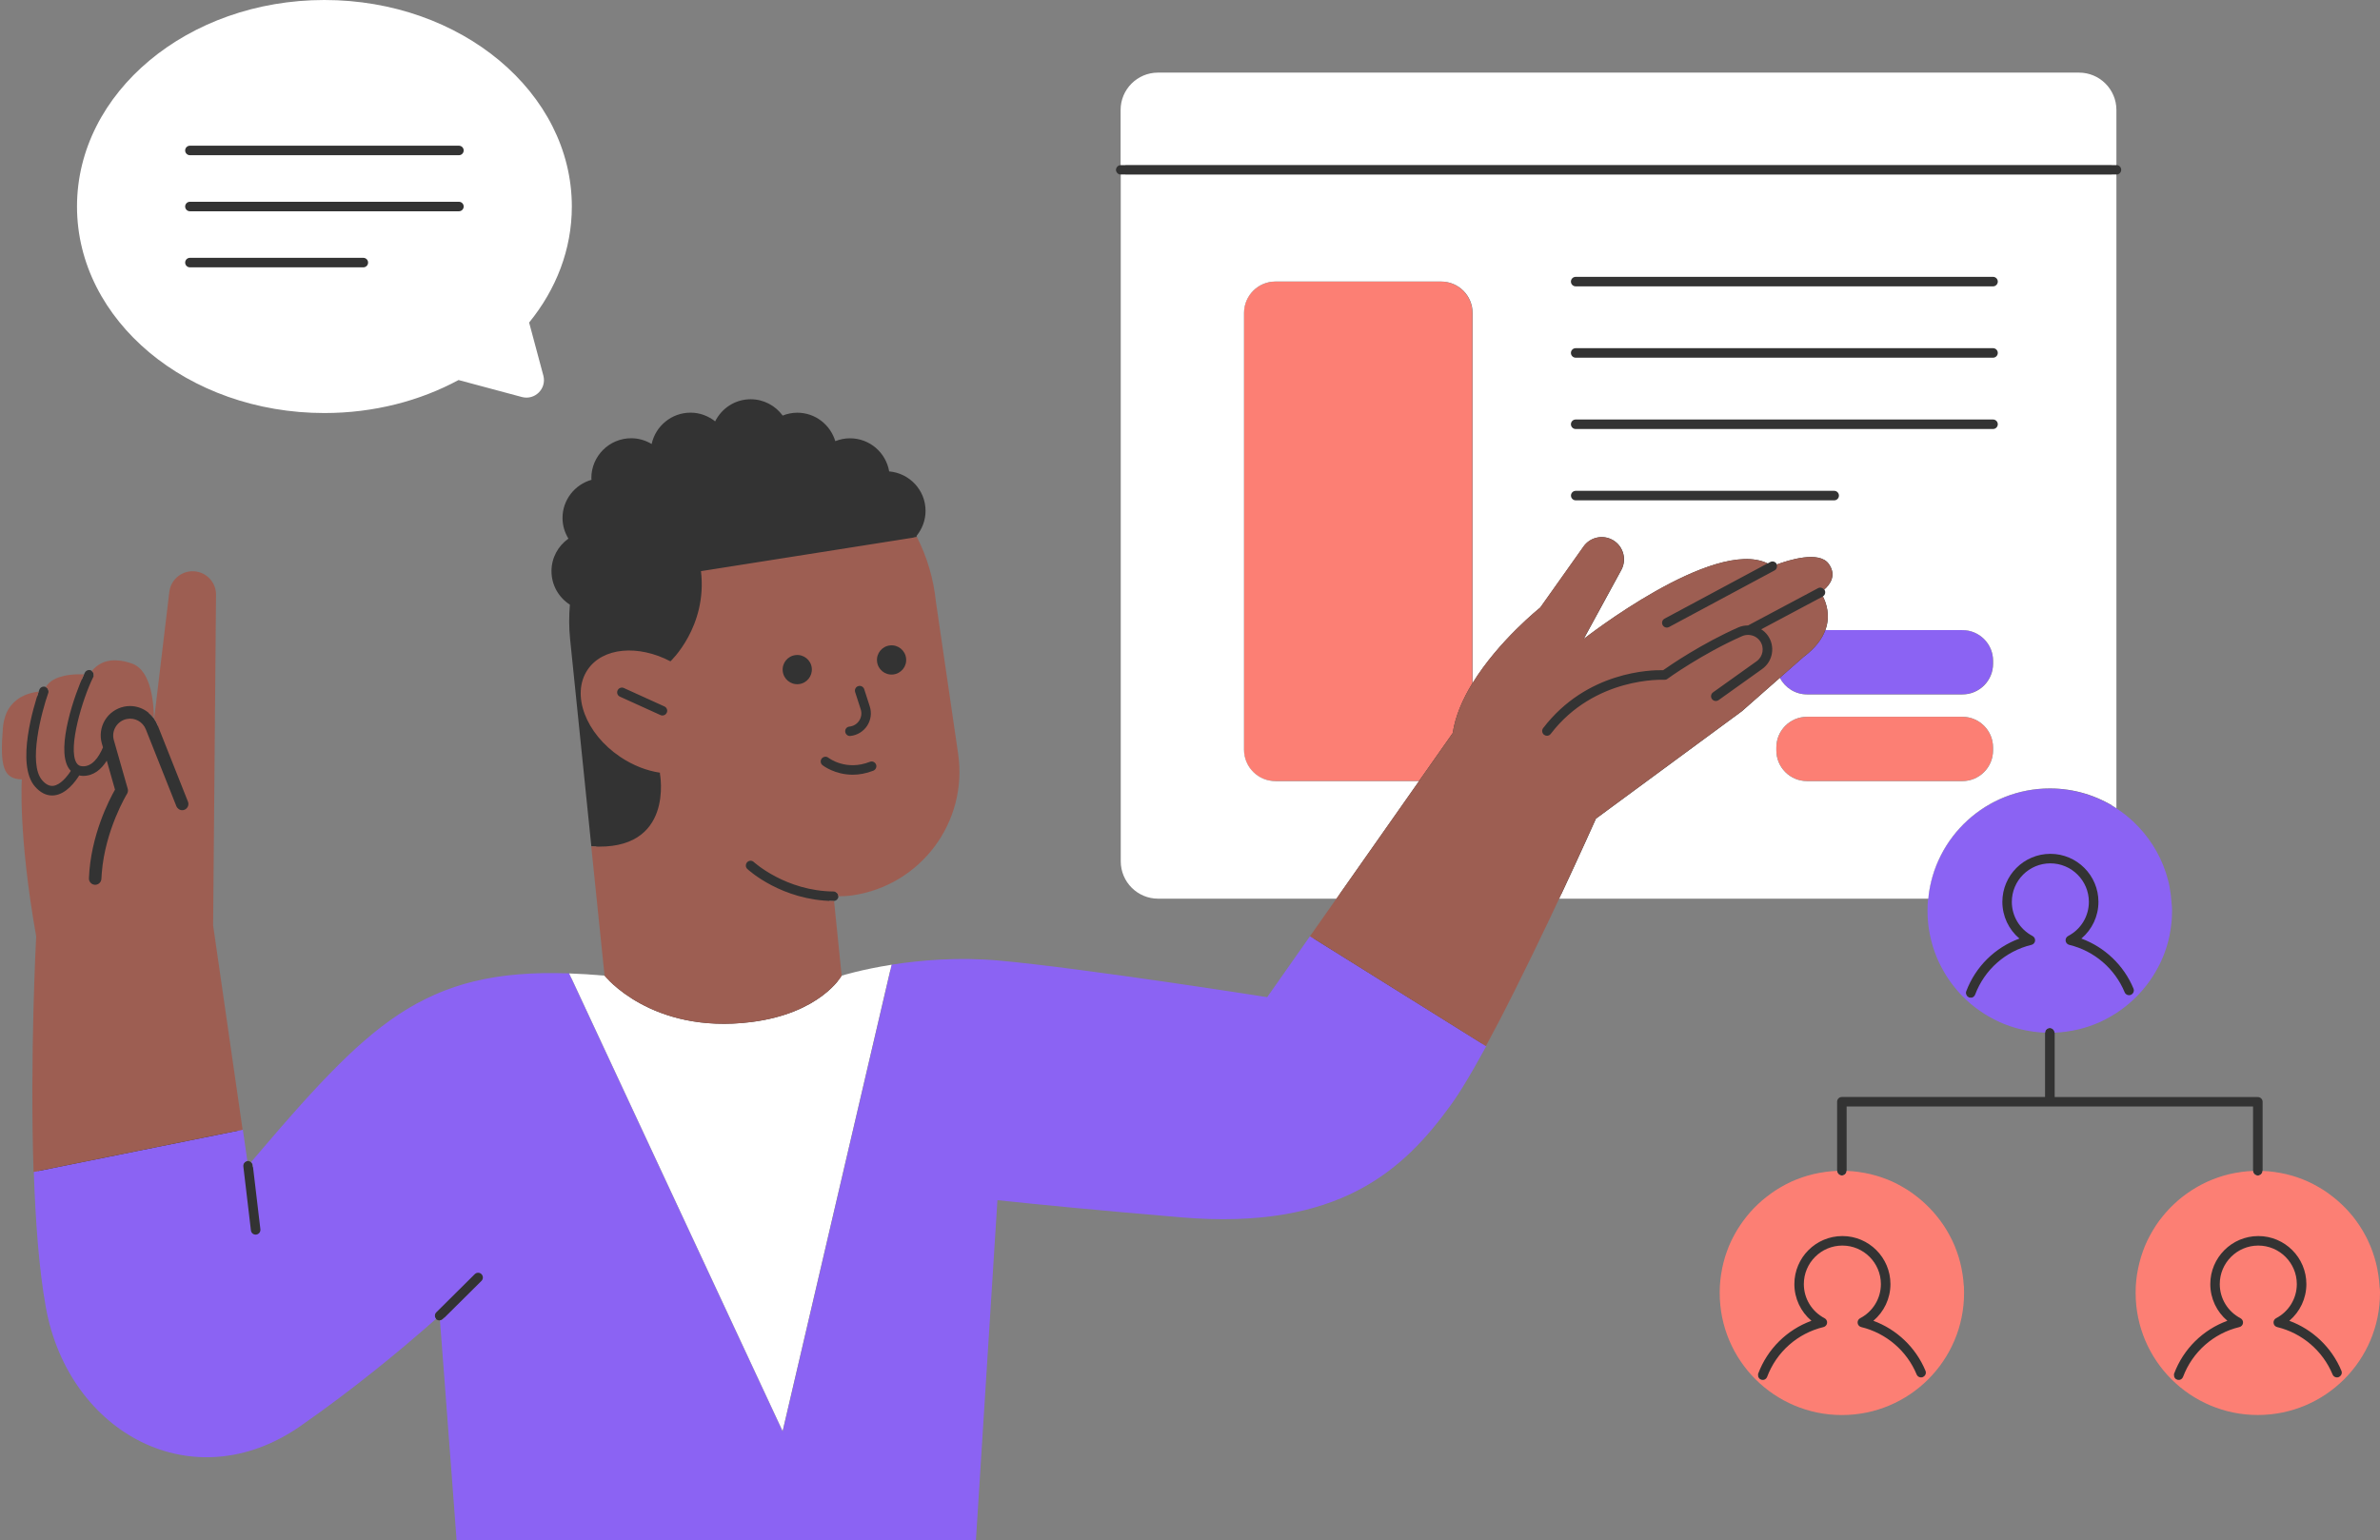
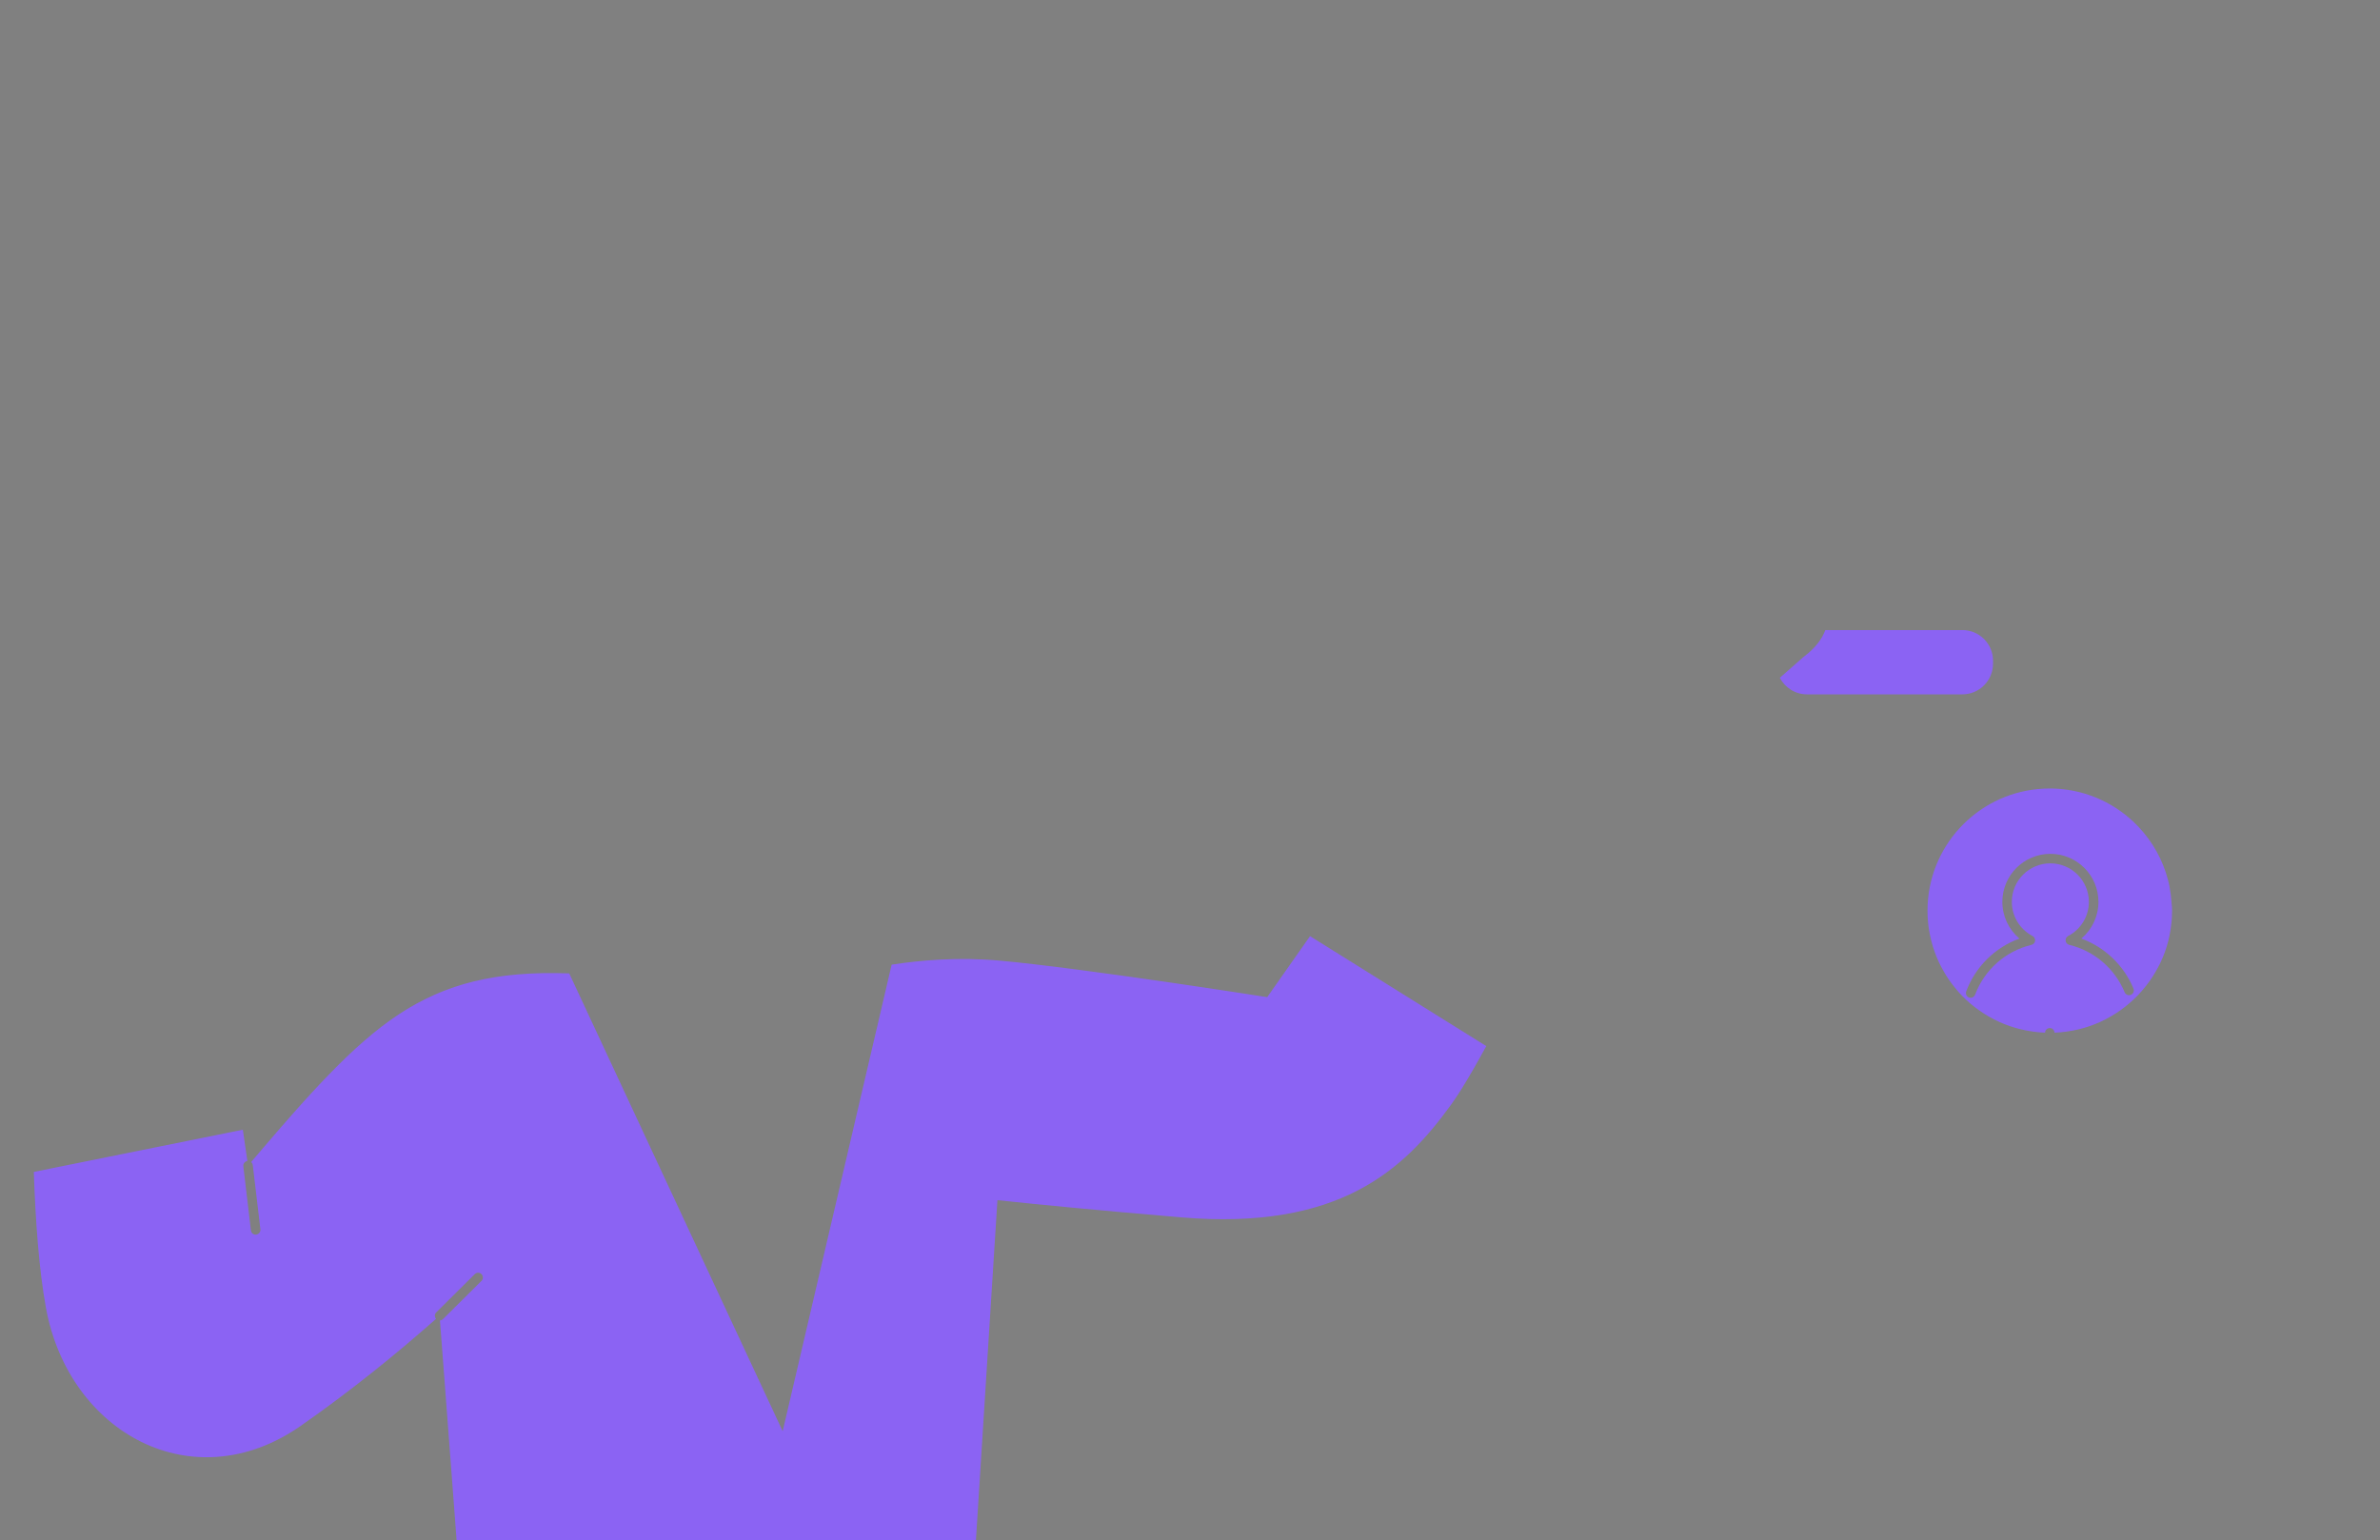
<svg xmlns="http://www.w3.org/2000/svg" height="323.9" preserveAspectRatio="xMidYMid meet" version="1.0" viewBox="-0.4 0.0 500.4 323.9" width="500.4" zoomAndPan="magnify">
  <rect x="-0.4" y="0.0" width="500.4" height="323.9" fill="#808080" stroke="none" />
  <g id="change1_1">
-     <path d="M499,271.88c0,13.62-11.08,24.69-24.69,24.69c-6.36,0-12.17-2.42-16.55-6.38c-0.04,0-0.07,0.02-0.11,0.02 c-0.12,0-0.24-0.02-0.35-0.06c-0.42-0.16-0.66-0.58-0.63-1.01c-4.36-4.46-7.05-10.55-7.05-17.26c0-13.33,10.43-24.16,23.74-24.67 l0.91-0.03c-0.52-0.03-0.93-0.44-0.95-0.96c0-0.01-0.01-0.02-0.01-0.03v-13.5h-85.45v13.5c0,0.01,0,0.02-0.01,0.03 c-0.01,0.52-0.43,0.94-0.95,0.96l0.91,0.03c13.31,0.51,23.74,11.34,23.74,24.67c0,13.62-11.08,24.69-24.69,24.69 c-6.36,0-12.17-2.42-16.55-6.38c-0.04,0-0.07,0.02-0.11,0.02c-0.12,0-0.24-0.02-0.35-0.06c-0.42-0.16-0.66-0.58-0.63-1.01 c-4.36-4.46-7.05-10.54-7.05-17.26c0-13.33,10.43-24.16,23.74-24.67l0.91-0.03c-0.52-0.03-0.93-0.44-0.95-0.96 c0-0.01-0.01-0.02-0.01-0.03v-14.5c0-0.55,0.45-1,1-1h42.72v-13.5c0-0.01,0-0.02,0.01-0.03c0.01-0.52,0.43-0.94,0.95-0.97 l-0.91-0.03c-6.05-0.23-11.49-2.6-15.64-6.35c-0.02,0-0.04,0.01-0.06,0.01c-0.12,0-0.24-0.02-0.35-0.06 c-0.41-0.15-0.65-0.54-0.64-0.95c-4.37-4.45-7.04-10.56-7.04-17.31c0-0.8,0.04-1.61,0.12-2.42l0.11-1.1h-79.33l-0.27,0.58 c-4.1,8.74-10.09,21.2-15.37,30.94c-3.01,5.56-5.5,9.7-7.41,12.31c-8.89,12.23-20.73,23.55-47.01,23.55c-2.82,0-5.8-0.13-8.86-0.39 c-18.43-1.56-31.11-2.82-38.51-3.61l-1.04-0.11l-0.07,1.04c-1.06,16.9-4.01,63.37-4.47,70.54H96.47 c-0.37-4.89-2.11-28.17-3.41-45.25l-0.04-0.52l-0.33,0.33c-0.18,0.17-0.4,0.26-0.63,0.28c-0.03,0-0.05,0.01-0.07,0.01 c-0.26,0-0.51-0.1-0.71-0.29c-0.01-0.02-0.02-0.04-0.03-0.05c-0.35-0.39-0.34-0.99,0.04-1.36l0.04-0.04l0,0l-0.74,0.66 c-9.3,8.25-18.87,15.82-28.46,22.5c-5.98,4.16-12.6,6.36-19.12,6.36c-16.03,0-29.52-12.6-32.81-30.64 c-1.28-7.04-2.13-16.6-2.53-28.4c-0.81-24.02,0.54-49.23,0.55-49.48l0.06-1.15l-0.24,0.02c-3.55-20.5-2.85-31.73-2.84-31.84 l0.07-1.05l-1.05-0.02c-1.4-0.02-1.93-0.44-2.22-0.75c-0.98-1.08-1.21-3.7-0.78-9.02c0.4-4.96,3.86-6.3,6.18-6.64 c0.14-0.43,0.25-0.79,0.34-1.05c0.05-0.16,0.1-0.29,0.13-0.38c0.18-0.52,0.75-0.79,1.28-0.61c0.02,0.01,0.04,0.03,0.06,0.04 c0.39,0.17,0.61,0.56,0.59,0.97l0.27-0.46c1.16-1.97,4.83-2.19,6.36-2.19c0.15,0,0.26,0.01,0.4,0.01c0.16-0.36,0.31-0.7,0.44-0.99 c0.06-0.12,0.12-0.26,0.17-0.37c0.25-0.49,0.84-0.7,1.34-0.45c0.06,0.03,0.09,0.07,0.14,0.11c0.36,0.27,0.5,0.74,0.33,1.16 l0.44-0.52c1.06-1.26,2.39-1.88,4.06-1.88c0.97,0,2.07,0.21,3.27,0.62c3.22,1.1,3.81,6.83,3.91,9.49c0.38,0.32,0.73,0.68,1.02,1.1 c0,0.01,0.01,0.01,0.01,0.02c0.01,0.01,0.02,0.03,0.03,0.04c0.27,0.39,0.51,0.79,0.69,1.25c0.03,0.09,0.07,0.18,0.11,0.27l0.2-1.4 l3.19-26.68c0.24-1.98,1.91-3.46,3.9-3.46c0.25,0,0.5,0.02,0.75,0.07c1.92,0.37,3.26,2.06,3.19,4.01l-0.61,70.42h0.15l7.17,49.64 l0,0c-0.06-0.54,0.32-1.02,0.85-1.1c0.01,0,0.02-0.01,0.02-0.01c0.14-0.02,0.28,0,0.41,0.04c0,0,0.01,0,0.01,0.01 c0.12,0.04,0.24,0.11,0.34,0.19c0.18,0.16,0.32,0.38,0.35,0.64l0.05,0.43l0.36-0.42c23.31-27.32,34.78-39.4,62.4-39.4 c1.21,0,2.45,0.02,3.72,0.07c2.34,0.08,4.83,0.24,7.4,0.47l1.21,0.11l-2.91-28.27c-0.33-0.01-0.66-0.01-1.01-0.04l-4.47-43.63 c-0.25-2.44-0.24-4.84-0.04-7.2c-2.32-1.49-3.87-4.08-3.87-7.05c0-2.83,1.41-5.32,3.56-6.84c-0.77-1.27-1.24-2.74-1.24-4.34 c0-3.83,2.59-7.03,6.1-8.03c-0.01-0.12-0.04-0.23-0.04-0.35c0-4.63,3.75-8.39,8.39-8.39c1.57,0,3.03,0.46,4.29,1.21 c0.82-3.77,4.17-6.59,8.18-6.59c1.96,0,3.74,0.7,5.17,1.83c1.38-2.75,4.19-4.65,7.47-4.65c2.77,0,5.2,1.36,6.73,3.43 c0.95-0.38,1.99-0.6,3.07-0.6c3.79,0,6.95,2.53,7.99,5.98c0.96-0.38,1.99-0.6,3.09-0.6c4.14,0,7.56,3.01,8.24,6.96 c4.28,0.38,7.65,3.93,7.65,8.31c0,2.01-0.74,3.83-1.92,5.28c0.04,0.08,0.09,0.15,0.13,0.23l-0.37,0.06c0,0,0,0,0,0l-0.68,0.11 l0.03,0.06l0.08,0.15c2.14,4.22,3.44,8.66,3.91,13.27l4.69,32.08c2.01,13.78-7.57,26.62-21.36,28.63c-0.89,0.14-1.78,0.17-2.84,0.17 l-0.97,0c0.54,0.01,0.98,0.45,0.98,1c0,0,0,0.01,0,0.01c0,0.13-0.03,0.25-0.08,0.37c-0.03,0.08-0.09,0.15-0.14,0.22 c-0.02,0.02-0.03,0.05-0.05,0.07c-0.16,0.17-0.38,0.28-0.63,0.31c-0.04,0-0.07,0.02-0.1,0.02c0,0-0.01,0-0.01,0 c-0.3,0-0.59-0.03-0.89-0.04l1.73,17.07l1.17-0.37c0.04-0.01,4.1-1.27,10.35-2.27c5.01-0.79,10.02-1.19,14.88-1.19 c2.55,0,5.07,0.11,7.5,0.33c17.6,1.6,55.89,7.62,56.27,7.68l0.62,0.1l16.02-22.8h-39.43c-3.78,0-6.86-3.08-6.86-6.86V36.71h-1 c0,0,0,0,0,0c-0.14,0-0.27-0.03-0.39-0.08c-0.02-0.01-0.04-0.03-0.07-0.04c-0.15-0.08-0.27-0.19-0.36-0.33 c-0.11-0.16-0.18-0.34-0.18-0.54s0.08-0.38,0.18-0.54c0.09-0.14,0.21-0.26,0.36-0.33c0.02-0.01,0.04-0.03,0.07-0.04 c0.12-0.05,0.25-0.08,0.39-0.08c0,0,0,0,0,0h1V23.13c0-3.78,3.08-6.86,6.86-6.86h193.64c3.78,0,6.86,3.08,6.86,6.86v11.58h1h0 c0.14,0,0.27,0.03,0.39,0.08c0.24,0.1,0.43,0.29,0.53,0.53c0.05,0.12,0.08,0.25,0.08,0.39s-0.03,0.27-0.08,0.39 c-0.1,0.24-0.29,0.43-0.53,0.53c-0.12,0.05-0.25,0.08-0.39,0.08h0h-1V170.5l0.45,0.3c7.04,4.58,11.25,12.32,11.25,20.71 c0,13.33-10.43,24.16-23.74,24.67l-0.91,0.03c0.52,0.03,0.93,0.44,0.95,0.97c0,0.01,0.01,0.02,0.01,0.03v13.5h42.72 c0.55,0,1,0.45,1,1v14.5c0,0.01,0,0.02-0.01,0.03c-0.01,0.52-0.43,0.94-0.95,0.96l0.91,0.03C488.57,247.72,499,258.56,499,271.88z M67.81,85.86c9.87,0,19.46-2.36,27.72-6.82l0.35-0.19l13.7,3.67c0.24,0.06,0.48,0.1,0.71,0.1c0.82,0,1.61-0.4,2.12-1.06 c0.52-0.67,0.68-1.5,0.46-2.32l-3.12-11.65l0.32-0.4c5.73-7.03,8.76-15.25,8.76-23.76C118.83,20.03,95.94,1,67.81,1 S16.79,20.03,16.79,43.43C16.79,66.83,39.68,85.86,67.81,85.86z" fill="#333" />
-   </g>
+     </g>
  <g id="change2_1">
-     <path d="M309.18,65.81v77.87c-2.02,3.3-3.6,6.87-4.14,10.47l4.14,2.47v0.01l-4.14-2.47l-7.1,10.11h-30.21 c-3.64,0-6.6-2.95-6.6-6.6V65.81c0-3.64,2.95-6.6,6.6-6.6h34.85C306.23,59.22,309.18,62.17,309.18,65.81z M412.19,150.74h-32.66 c-3.56,0-6.45,2.89-6.45,6.45v0.62c0,3.56,2.89,6.45,6.45,6.45h32.66c3.56,0,6.45-2.89,6.45-6.45v-0.62 C418.64,153.63,415.75,150.74,412.19,150.74z M412.52,270.58c0.02,0.43,0.03,0.87,0.03,1.31c0,14.19-11.5,25.69-25.69,25.69 c-14.19,0-25.69-11.5-25.69-25.69c0-0.44,0.01-0.87,0.03-1.31c0.01-0.14,0.02-0.28,0.03-0.42c0.02-0.29,0.04-0.58,0.07-0.87 c0.02-0.17,0.04-0.34,0.06-0.52c0.03-0.25,0.06-0.5,0.1-0.75c0.03-0.19,0.06-0.37,0.1-0.55c0.04-0.23,0.08-0.47,0.12-0.7 c0.04-0.19,0.09-0.39,0.13-0.58c0.05-0.22,0.1-0.43,0.15-0.65c0.05-0.2,0.11-0.39,0.16-0.59c0.06-0.2,0.11-0.41,0.17-0.61 c0.06-0.2,0.13-0.4,0.2-0.6c0.06-0.19,0.13-0.39,0.2-0.58c0.07-0.2,0.15-0.41,0.23-0.61c0.07-0.18,0.14-0.36,0.21-0.54 c0.09-0.21,0.18-0.41,0.27-0.61c0.08-0.17,0.15-0.34,0.23-0.51c0.1-0.21,0.2-0.41,0.31-0.61c0.08-0.16,0.16-0.32,0.25-0.48 c0.11-0.21,0.23-0.41,0.34-0.61c0.09-0.15,0.17-0.3,0.26-0.45c0.12-0.21,0.25-0.41,0.38-0.61c0.09-0.14,0.17-0.28,0.27-0.41 c0.14-0.21,0.28-0.41,0.42-0.61c0.09-0.13,0.18-0.26,0.27-0.38c0.15-0.21,0.31-0.41,0.47-0.61c0.09-0.12,0.18-0.23,0.27-0.35 c0.17-0.21,0.34-0.41,0.51-0.61c0.09-0.1,0.18-0.21,0.27-0.31c0.18-0.2,0.37-0.4,0.55-0.6c0.09-0.09,0.18-0.19,0.27-0.28 c0.2-0.2,0.4-0.4,0.6-0.59c0.09-0.08,0.17-0.17,0.26-0.25c0.21-0.2,0.43-0.39,0.64-0.58c0.09-0.07,0.17-0.15,0.26-0.22 c0.23-0.19,0.45-0.38,0.69-0.56c0.08-0.06,0.16-0.13,0.25-0.19c0.24-0.19,0.49-0.37,0.73-0.55c0.08-0.06,0.16-0.11,0.23-0.17 c0.26-0.18,0.52-0.36,0.78-0.53c0.07-0.05,0.15-0.09,0.22-0.14c0.27-0.17,0.55-0.34,0.83-0.5c0.07-0.04,0.14-0.08,0.2-0.12 c0.29-0.16,0.58-0.32,0.87-0.48c0.06-0.03,0.13-0.06,0.19-0.1c0.3-0.15,0.61-0.3,0.92-0.45c0.06-0.03,0.11-0.05,0.17-0.08 c0.32-0.14,0.64-0.28,0.96-0.41c0.05-0.02,0.1-0.04,0.16-0.06c0.33-0.13,0.67-0.26,1.01-0.37c0.05-0.02,0.09-0.03,0.14-0.05 c0.35-0.12,0.7-0.23,1.05-0.33c0.04-0.01,0.08-0.02,0.12-0.03c0.36-0.1,0.73-0.2,1.09-0.29c0.03-0.01,0.06-0.01,0.09-0.02 c0.38-0.09,0.75-0.17,1.14-0.24c0.03,0,0.05-0.01,0.08-0.01c0.39-0.07,0.78-0.14,1.17-0.19c0.02,0,0.04,0,0.05-0.01 c0.4-0.05,0.81-0.1,1.22-0.14c0.01,0,0.02,0,0.02,0c0.42-0.04,0.84-0.06,1.26-0.08c0,0,0,0,0,0c0.01,0.54,0.45,0.97,0.99,0.97 s0.98-0.43,0.99-0.97c0,0,0,0,0,0c0.42,0.02,0.84,0.04,1.26,0.08c0.01,0,0.02,0,0.02,0c0.41,0.04,0.81,0.08,1.22,0.14 c0.02,0,0.04,0,0.05,0.01c0.39,0.05,0.78,0.12,1.17,0.19c0.03,0,0.05,0.01,0.08,0.01c0.38,0.07,0.76,0.15,1.14,0.24 c0.03,0.01,0.06,0.01,0.09,0.02c0.37,0.09,0.73,0.19,1.09,0.29c0.04,0.01,0.08,0.02,0.12,0.03c0.35,0.1,0.7,0.22,1.05,0.33 c0.05,0.02,0.09,0.03,0.14,0.05c0.34,0.12,0.67,0.24,1.01,0.37c0.05,0.02,0.1,0.04,0.16,0.06c0.32,0.13,0.65,0.27,0.96,0.41 c0.06,0.03,0.11,0.05,0.17,0.08c0.31,0.14,0.62,0.29,0.92,0.45c0.06,0.03,0.13,0.06,0.19,0.1c0.29,0.15,0.59,0.31,0.87,0.48 c0.07,0.04,0.14,0.08,0.2,0.12c0.28,0.16,0.56,0.33,0.83,0.5c0.07,0.05,0.15,0.09,0.22,0.14c0.26,0.17,0.52,0.35,0.78,0.53 c0.08,0.06,0.16,0.11,0.23,0.17c0.25,0.18,0.49,0.36,0.73,0.55c0.08,0.06,0.16,0.13,0.24,0.19c0.23,0.18,0.46,0.37,0.69,0.56 c0.09,0.07,0.17,0.15,0.25,0.22c0.22,0.19,0.43,0.38,0.64,0.58c0.09,0.08,0.18,0.17,0.26,0.25c0.2,0.19,0.4,0.39,0.6,0.59 c0.09,0.09,0.18,0.19,0.27,0.28c0.19,0.2,0.37,0.4,0.55,0.6c0.09,0.1,0.18,0.21,0.27,0.31c0.17,0.2,0.34,0.4,0.51,0.61 c0.09,0.11,0.18,0.23,0.27,0.34c0.16,0.2,0.32,0.41,0.47,0.61c0.09,0.12,0.18,0.25,0.27,0.38c0.14,0.2,0.29,0.41,0.42,0.61 c0.09,0.14,0.18,0.28,0.27,0.41c0.13,0.2,0.26,0.41,0.38,0.61c0.09,0.15,0.17,0.3,0.26,0.45c0.12,0.2,0.23,0.41,0.34,0.61 c0.08,0.16,0.16,0.32,0.25,0.48c0.1,0.2,0.21,0.41,0.31,0.61c0.08,0.17,0.15,0.34,0.23,0.51c0.09,0.2,0.18,0.41,0.27,0.61 c0.07,0.18,0.14,0.36,0.21,0.54c0.08,0.2,0.16,0.4,0.23,0.61c0.07,0.19,0.13,0.39,0.2,0.58c0.07,0.2,0.14,0.4,0.2,0.6 c0.06,0.2,0.12,0.41,0.17,0.61c0.06,0.2,0.11,0.39,0.16,0.59c0.05,0.21,0.1,0.43,0.15,0.65c0.04,0.19,0.09,0.38,0.13,0.58 c0.05,0.23,0.08,0.46,0.12,0.7c0.03,0.18,0.07,0.37,0.1,0.55c0.04,0.25,0.07,0.5,0.1,0.75c0.02,0.17,0.05,0.34,0.06,0.52 c0.03,0.29,0.05,0.58,0.07,0.87C412.5,270.29,412.51,270.43,412.52,270.58z M404.44,288.28c-2.03-4.9-6.04-8.71-10.96-10.52 c2.25-1.9,3.59-4.7,3.59-7.72c0-5.57-4.53-10.1-10.1-10.1s-10.1,4.53-10.1,10.1c0,3.02,1.34,5.82,3.59,7.72 c-5.14,1.88-9.24,5.91-11.19,11.1c-0.19,0.52,0.07,1.09,0.58,1.29c0.12,0.04,0.23,0.06,0.35,0.06c0.4,0,0.79-0.25,0.94-0.65 c1.97-5.25,6.4-9.17,11.85-10.48c0.41-0.1,0.71-0.44,0.76-0.85s-0.16-0.82-0.53-1.01c-2.69-1.41-4.36-4.16-4.36-7.18 c0-4.47,3.63-8.1,8.1-8.1s8.1,3.64,8.1,8.1c0,3.02-1.67,5.77-4.36,7.18c-0.37,0.19-0.58,0.59-0.53,1.01s0.35,0.75,0.76,0.85 c5.24,1.27,9.59,4.99,11.65,9.97c0.21,0.51,0.8,0.75,1.31,0.54C404.41,289.38,404.65,288.79,404.44,288.28z M500,271.88 c0,14.19-11.5,25.69-25.69,25.69c-14.19,0-25.69-11.5-25.69-25.69c0-0.44,0.01-0.87,0.03-1.31c0.01-0.14,0.02-0.28,0.03-0.42 c0.02-0.29,0.04-0.58,0.07-0.87c0.02-0.17,0.04-0.35,0.06-0.52c0.03-0.25,0.06-0.5,0.1-0.75c0.03-0.18,0.06-0.36,0.1-0.55 c0.04-0.23,0.08-0.47,0.13-0.7c0.04-0.19,0.09-0.38,0.13-0.57c0.05-0.22,0.1-0.44,0.15-0.65c0.05-0.2,0.11-0.4,0.16-0.59 c0.06-0.2,0.11-0.41,0.17-0.61c0.06-0.2,0.13-0.4,0.2-0.6c0.06-0.19,0.13-0.38,0.19-0.57c0.07-0.21,0.16-0.41,0.23-0.61 c0.07-0.18,0.14-0.36,0.21-0.54c0.09-0.21,0.18-0.41,0.27-0.61c0.08-0.17,0.15-0.34,0.23-0.51c0.1-0.21,0.2-0.41,0.31-0.61 c0.08-0.16,0.16-0.32,0.25-0.48c0.11-0.21,0.23-0.41,0.34-0.61c0.08-0.15,0.17-0.3,0.26-0.45c0.12-0.21,0.25-0.41,0.38-0.62 c0.09-0.14,0.17-0.28,0.26-0.41c0.14-0.21,0.28-0.41,0.42-0.61c0.09-0.13,0.18-0.25,0.27-0.38c0.15-0.21,0.31-0.41,0.47-0.61 c0.09-0.11,0.18-0.23,0.27-0.34c0.17-0.21,0.34-0.41,0.51-0.61c0.09-0.1,0.18-0.21,0.27-0.31c0.18-0.2,0.37-0.4,0.55-0.6 c0.09-0.09,0.18-0.19,0.27-0.28c0.2-0.2,0.4-0.4,0.6-0.59c0.09-0.08,0.17-0.17,0.26-0.25c0.21-0.2,0.43-0.39,0.64-0.58 c0.08-0.07,0.17-0.15,0.25-0.22c0.23-0.19,0.46-0.38,0.69-0.56c0.08-0.06,0.16-0.13,0.24-0.19c0.24-0.19,0.49-0.37,0.74-0.55 c0.08-0.06,0.15-0.11,0.23-0.16c0.26-0.18,0.52-0.36,0.78-0.53c0.07-0.05,0.14-0.09,0.22-0.14c0.27-0.17,0.55-0.34,0.83-0.5 c0.07-0.04,0.13-0.08,0.2-0.12c0.29-0.16,0.58-0.32,0.88-0.48c0.06-0.03,0.12-0.06,0.19-0.1c0.3-0.15,0.61-0.3,0.92-0.45 c0.06-0.03,0.11-0.05,0.17-0.08c0.32-0.14,0.64-0.28,0.97-0.41c0.05-0.02,0.1-0.04,0.15-0.06c0.33-0.13,0.67-0.26,1.01-0.38 c0.04-0.01,0.09-0.03,0.13-0.04c0.35-0.12,0.7-0.23,1.06-0.34c0.04-0.01,0.07-0.02,0.11-0.03c0.36-0.1,0.73-0.2,1.1-0.29 c0.03-0.01,0.06-0.01,0.09-0.02c0.38-0.09,0.76-0.17,1.14-0.24c0.02,0,0.05-0.01,0.07-0.01c0.39-0.07,0.78-0.14,1.18-0.19 c0.02,0,0.03,0,0.05-0.01c0.4-0.06,0.81-0.1,1.22-0.14c0.01,0,0.01,0,0.02,0c0.42-0.04,0.84-0.06,1.26-0.08 c0.01,0.54,0.45,0.97,0.99,0.97s0.98-0.43,0.99-0.97c0,0,0,0,0,0c0.42,0.02,0.84,0.04,1.26,0.08c0.01,0,0.02,0,0.03,0 c0.41,0.04,0.82,0.08,1.22,0.14c0.02,0,0.03,0,0.05,0.01c0.39,0.05,0.79,0.12,1.17,0.19c0.03,0,0.05,0.01,0.08,0.01 c0.38,0.07,0.76,0.15,1.14,0.24c0.03,0.01,0.06,0.01,0.09,0.02c0.37,0.09,0.73,0.19,1.1,0.29c0.04,0.01,0.08,0.02,0.11,0.03 c0.35,0.1,0.7,0.22,1.05,0.33c0.04,0.02,0.09,0.03,0.13,0.05c0.34,0.12,0.68,0.24,1.01,0.37c0.05,0.02,0.1,0.04,0.15,0.06 c0.32,0.13,0.65,0.27,0.96,0.41c0.06,0.03,0.11,0.05,0.17,0.08c0.31,0.14,0.62,0.29,0.92,0.45c0.06,0.03,0.13,0.06,0.19,0.1 c0.29,0.15,0.59,0.31,0.87,0.48c0.07,0.04,0.14,0.08,0.2,0.12c0.28,0.16,0.56,0.33,0.83,0.5c0.07,0.05,0.14,0.09,0.22,0.14 c0.26,0.17,0.52,0.35,0.78,0.53c0.08,0.05,0.16,0.11,0.23,0.17c0.25,0.18,0.49,0.36,0.73,0.55c0.08,0.06,0.16,0.13,0.24,0.19 c0.23,0.18,0.46,0.37,0.69,0.56c0.09,0.07,0.17,0.15,0.25,0.22c0.22,0.19,0.43,0.38,0.64,0.58c0.09,0.08,0.17,0.17,0.26,0.25 c0.2,0.19,0.4,0.39,0.6,0.59c0.09,0.09,0.18,0.19,0.27,0.28c0.19,0.2,0.37,0.4,0.55,0.6c0.09,0.1,0.18,0.21,0.27,0.31 c0.17,0.2,0.34,0.4,0.51,0.6c0.09,0.11,0.18,0.23,0.27,0.35c0.16,0.2,0.31,0.4,0.46,0.61c0.09,0.13,0.18,0.25,0.27,0.38 c0.14,0.2,0.29,0.41,0.42,0.61c0.09,0.14,0.18,0.27,0.26,0.41c0.13,0.2,0.26,0.41,0.38,0.61c0.09,0.15,0.17,0.3,0.26,0.45 c0.12,0.2,0.23,0.41,0.34,0.61c0.09,0.16,0.17,0.32,0.25,0.48c0.1,0.2,0.21,0.4,0.3,0.61c0.08,0.17,0.16,0.34,0.23,0.52 c0.09,0.2,0.18,0.4,0.27,0.61c0.08,0.18,0.14,0.36,0.22,0.55c0.08,0.2,0.16,0.4,0.23,0.61c0.07,0.19,0.13,0.38,0.19,0.58 c0.07,0.2,0.14,0.4,0.2,0.6c0.06,0.2,0.12,0.41,0.18,0.62c0.05,0.2,0.11,0.39,0.16,0.59c0.05,0.22,0.1,0.43,0.15,0.65 c0.04,0.19,0.09,0.38,0.13,0.58c0.05,0.23,0.08,0.47,0.12,0.7c0.03,0.18,0.07,0.37,0.1,0.55c0.04,0.25,0.06,0.5,0.09,0.74 c0.02,0.18,0.05,0.35,0.07,0.53c0.03,0.28,0.05,0.57,0.07,0.86c0.01,0.14,0.02,0.29,0.03,0.43C499.99,271.01,500,271.44,500,271.88z M491.89,288.28c-2.03-4.9-6.04-8.71-10.96-10.52c2.25-1.9,3.59-4.7,3.59-7.72c0-5.57-4.53-10.1-10.1-10.1s-10.1,4.53-10.1,10.1 c0,3.02,1.34,5.82,3.59,7.72c-5.14,1.88-9.24,5.91-11.19,11.1c-0.19,0.52,0.07,1.09,0.58,1.29c0.12,0.04,0.23,0.06,0.35,0.06 c0.4,0,0.79-0.25,0.94-0.65c1.97-5.25,6.4-9.17,11.85-10.48c0.41-0.1,0.71-0.44,0.76-0.85c0.05-0.41-0.16-0.81-0.53-1.01 c-2.69-1.41-4.36-4.16-4.36-7.18c0-4.47,3.64-8.1,8.1-8.1s8.1,3.64,8.1,8.1c0,3.02-1.67,5.77-4.36,7.18 c-0.37,0.19-0.58,0.59-0.53,1.01s0.35,0.75,0.76,0.85c5.24,1.27,9.59,4.99,11.65,9.97c0.21,0.51,0.8,0.75,1.31,0.54 C491.86,289.38,492.1,288.79,491.89,288.28z" fill="#FC7F74" />
-   </g>
+     </g>
  <g id="change3_1">
    <path d="M412.19,146.02h-32.66c-2.49,0-4.64-1.41-5.72-3.48l4.98-4.38c2.56-1.91,3.93-3.86,4.59-5.66h28.81 c3.56,0,6.45,2.89,6.45,6.45v0.62C418.64,143.13,415.75,146.02,412.19,146.02z M456.28,191.5c0,0.44-0.01,0.87-0.03,1.31 c-0.01,0.14-0.02,0.29-0.03,0.43c-0.02,0.29-0.04,0.57-0.07,0.86c-0.02,0.18-0.04,0.35-0.07,0.53c-0.03,0.25-0.06,0.5-0.09,0.74 c-0.03,0.19-0.06,0.37-0.1,0.55c-0.04,0.23-0.08,0.47-0.12,0.7c-0.04,0.19-0.09,0.39-0.13,0.58c-0.05,0.22-0.1,0.44-0.15,0.65 c-0.05,0.2-0.11,0.39-0.16,0.59c-0.06,0.21-0.11,0.41-0.17,0.61c-0.06,0.2-0.13,0.4-0.2,0.6c-0.06,0.19-0.13,0.39-0.2,0.58 c-0.07,0.2-0.15,0.4-0.23,0.6c-0.07,0.18-0.14,0.37-0.22,0.55c-0.09,0.21-0.18,0.41-0.27,0.61c-0.08,0.17-0.15,0.34-0.23,0.51 c-0.1,0.21-0.2,0.41-0.31,0.61c-0.08,0.16-0.16,0.32-0.25,0.48c-0.11,0.21-0.23,0.41-0.35,0.62c-0.08,0.15-0.17,0.3-0.25,0.44 c-0.12,0.21-0.26,0.41-0.39,0.62c-0.09,0.14-0.17,0.27-0.26,0.41c-0.14,0.21-0.28,0.41-0.43,0.62c-0.09,0.13-0.18,0.25-0.27,0.38 c-0.15,0.21-0.31,0.41-0.47,0.61c-0.09,0.12-0.18,0.23-0.27,0.34c-0.17,0.21-0.34,0.41-0.51,0.61c-0.09,0.1-0.18,0.21-0.27,0.31 c-0.18,0.2-0.37,0.4-0.55,0.6c-0.09,0.09-0.18,0.19-0.27,0.28c-0.2,0.2-0.4,0.4-0.6,0.59c-0.09,0.08-0.17,0.17-0.26,0.25 c-0.21,0.2-0.43,0.39-0.65,0.58c-0.08,0.07-0.17,0.15-0.25,0.22c-0.23,0.19-0.46,0.38-0.69,0.57c-0.08,0.06-0.16,0.13-0.24,0.19 c-0.24,0.19-0.49,0.37-0.74,0.55c-0.08,0.05-0.15,0.11-0.23,0.16c-0.26,0.18-0.52,0.36-0.78,0.53c-0.07,0.05-0.14,0.09-0.22,0.14 c-0.27,0.17-0.55,0.34-0.83,0.5c-0.07,0.04-0.13,0.08-0.2,0.12c-0.29,0.16-0.58,0.32-0.88,0.48c-0.06,0.03-0.12,0.06-0.19,0.1 c-0.3,0.15-0.61,0.3-0.92,0.45c-0.06,0.03-0.11,0.05-0.17,0.08c-0.32,0.14-0.64,0.28-0.97,0.41c-0.05,0.02-0.1,0.04-0.15,0.06 c-0.33,0.13-0.67,0.26-1.01,0.37c-0.04,0.02-0.09,0.03-0.13,0.05c-0.35,0.12-0.7,0.23-1.05,0.33c-0.04,0.01-0.08,0.02-0.11,0.03 c-0.36,0.1-0.73,0.2-1.1,0.29c-0.03,0.01-0.06,0.01-0.09,0.02c-0.38,0.09-0.76,0.17-1.14,0.24c-0.03,0-0.05,0.01-0.08,0.01 c-0.39,0.07-0.78,0.14-1.17,0.19c-0.02,0-0.04,0-0.05,0.01c-0.4,0.05-0.81,0.1-1.22,0.14c-0.01,0-0.02,0-0.02,0 c-0.42,0.04-0.84,0.06-1.26,0.08c0,0,0,0,0,0c-0.01-0.54-0.45-0.97-0.99-0.97s-0.98,0.43-0.99,0.97c0,0,0,0,0,0 c-0.42-0.02-0.84-0.04-1.26-0.08c-0.01,0-0.02,0-0.03,0c-0.41-0.04-0.81-0.08-1.22-0.14c-0.02,0-0.03,0-0.05-0.01 c-0.39-0.05-0.79-0.12-1.18-0.19c-0.02,0-0.05-0.01-0.07-0.01c-0.38-0.07-0.76-0.15-1.13-0.24c-0.03-0.01-0.06-0.01-0.1-0.02 c-0.37-0.09-0.73-0.19-1.09-0.29c-0.04-0.01-0.08-0.02-0.12-0.03c-0.35-0.1-0.7-0.22-1.05-0.33c-0.05-0.02-0.09-0.03-0.14-0.05 c-0.34-0.12-0.67-0.24-1.01-0.37c-0.05-0.02-0.1-0.04-0.15-0.06c-0.32-0.13-0.65-0.27-0.96-0.41c-0.06-0.03-0.11-0.05-0.17-0.08 c-0.31-0.14-0.62-0.29-0.92-0.45c-0.06-0.03-0.13-0.06-0.19-0.1c-0.29-0.15-0.58-0.31-0.87-0.47c-0.07-0.04-0.14-0.08-0.21-0.12 c-0.28-0.16-0.55-0.33-0.83-0.5c-0.07-0.05-0.15-0.09-0.22-0.14c-0.26-0.17-0.52-0.35-0.78-0.53c-0.08-0.06-0.16-0.11-0.24-0.17 c-0.25-0.18-0.49-0.36-0.73-0.54c-0.08-0.06-0.16-0.13-0.25-0.19c-0.23-0.18-0.46-0.37-0.69-0.56c-0.09-0.07-0.17-0.15-0.25-0.22 c-0.22-0.19-0.43-0.38-0.64-0.58c-0.09-0.08-0.18-0.17-0.26-0.25c-0.2-0.19-0.4-0.39-0.6-0.59c-0.09-0.09-0.18-0.19-0.27-0.28 c-0.19-0.2-0.37-0.4-0.55-0.6c-0.09-0.1-0.18-0.21-0.27-0.32c-0.17-0.2-0.34-0.4-0.51-0.61c-0.09-0.11-0.18-0.23-0.27-0.34 c-0.16-0.2-0.32-0.41-0.47-0.61c-0.09-0.12-0.18-0.25-0.27-0.38c-0.14-0.2-0.29-0.41-0.43-0.62c-0.09-0.14-0.18-0.27-0.26-0.41 c-0.13-0.2-0.26-0.41-0.38-0.62c-0.09-0.15-0.17-0.3-0.26-0.45c-0.12-0.2-0.23-0.41-0.34-0.61c-0.08-0.16-0.16-0.32-0.25-0.48 c-0.1-0.2-0.21-0.41-0.31-0.61c-0.08-0.17-0.15-0.34-0.23-0.51c-0.09-0.2-0.18-0.41-0.27-0.61c-0.07-0.18-0.14-0.36-0.21-0.54 c-0.08-0.2-0.16-0.4-0.23-0.61c-0.07-0.19-0.13-0.39-0.2-0.58c-0.07-0.2-0.14-0.4-0.2-0.6c-0.06-0.2-0.12-0.41-0.17-0.61 c-0.06-0.2-0.11-0.39-0.16-0.59c-0.05-0.22-0.1-0.44-0.15-0.65c-0.04-0.19-0.09-0.38-0.13-0.57c-0.05-0.23-0.09-0.47-0.13-0.7 c-0.03-0.18-0.07-0.36-0.1-0.55c-0.04-0.25-0.07-0.5-0.1-0.75c-0.02-0.17-0.05-0.34-0.06-0.52c-0.03-0.29-0.05-0.58-0.07-0.87 c-0.01-0.14-0.02-0.28-0.03-0.42c-0.02-0.43-0.03-0.87-0.03-1.31c0-0.42,0.01-0.85,0.03-1.27c0.02-0.42,0.05-0.83,0.09-1.25 c1.26-13.01,12.23-23.18,25.57-23.18c5.16,0,9.97,1.53,13.99,4.15c1.31,0.85,2.54,1.82,3.67,2.89c0.02,0.02,0.04,0.03,0.05,0.05 c0.37,0.35,0.73,0.71,1.07,1.08c0,0,0,0,0,0c0.7,0.76,1.36,1.55,1.97,2.39c0.02,0.03,0.04,0.06,0.07,0.09 c0.27,0.37,0.52,0.75,0.77,1.13c0.04,0.07,0.09,0.13,0.13,0.2c0.25,0.39,0.48,0.79,0.71,1.19c0.02,0.03,0.04,0.06,0.06,0.1 c0.25,0.45,0.49,0.91,0.71,1.38c0,0.01,0.01,0.01,0.01,0.02c0.2,0.43,0.39,0.87,0.58,1.31c0.04,0.11,0.09,0.22,0.13,0.33 c0.14,0.35,0.27,0.71,0.39,1.07c0.04,0.12,0.09,0.25,0.13,0.37c0.13,0.41,0.26,0.83,0.37,1.25c0.02,0.06,0.03,0.12,0.05,0.17 c0.13,0.48,0.24,0.97,0.33,1.46c0.02,0.12,0.04,0.24,0.06,0.36c0.07,0.37,0.13,0.74,0.18,1.12c0.02,0.16,0.04,0.33,0.06,0.49 c0.04,0.36,0.08,0.71,0.1,1.07c0.01,0.15,0.03,0.31,0.04,0.46C456.26,190.48,456.28,190.99,456.28,191.5z M448.17,207.9 c-2.03-4.9-6.04-8.71-10.96-10.52c2.25-1.9,3.59-4.7,3.59-7.72c0-5.57-4.53-10.1-10.1-10.1s-10.1,4.53-10.1,10.1 c0,3.02,1.34,5.82,3.59,7.72c-5.14,1.88-9.24,5.91-11.19,11.1c-0.19,0.52,0.07,1.09,0.58,1.29c0.12,0.04,0.23,0.06,0.35,0.06 c0.4,0,0.79-0.25,0.94-0.65c1.97-5.25,6.4-9.17,11.85-10.48c0.41-0.1,0.71-0.44,0.76-0.85c0.05-0.41-0.16-0.81-0.53-1.01 c-2.69-1.41-4.36-4.16-4.36-7.18c0-4.47,3.63-8.1,8.1-8.1s8.1,3.64,8.1,8.1c0,3.02-1.67,5.77-4.36,7.18 c-0.37,0.19-0.58,0.59-0.53,1.01c0.05,0.41,0.35,0.75,0.76,0.85c5.24,1.26,9.59,4.99,11.65,9.97c0.21,0.51,0.8,0.75,1.31,0.54 C448.13,209,448.38,208.41,448.17,207.9z M275.04,196.87L275.04,196.87l-9.01,12.83c0,0-38.5-6.07-56.34-7.69 c-8.61-0.78-16.63-0.08-22.62,0.86l-22.91,98.11l-44.88-96.28c-0.97-0.03-1.92-0.06-2.85-0.06c-0.34,0-0.67,0-1.01,0 c-0.58,0-1.16,0-1.73,0.01c-0.44,0.01-0.85,0.03-1.28,0.04c-0.45,0.02-0.91,0.03-1.35,0.05c-0.49,0.02-0.96,0.06-1.44,0.1 c-0.36,0.03-0.74,0.04-1.1,0.07c-0.5,0.04-0.99,0.1-1.48,0.15c-0.32,0.03-0.65,0.06-0.97,0.1c-0.51,0.06-1,0.14-1.5,0.21 c-0.29,0.04-0.58,0.08-0.86,0.12c-0.51,0.08-1.01,0.18-1.5,0.27c-0.26,0.05-0.52,0.09-0.78,0.14c-0.5,0.1-0.99,0.22-1.48,0.33 c-0.24,0.06-0.49,0.11-0.73,0.16c-0.49,0.12-0.98,0.26-1.46,0.39c-0.23,0.06-0.46,0.12-0.68,0.18c-0.49,0.14-0.97,0.3-1.45,0.46 c-0.21,0.07-0.42,0.13-0.63,0.2c-0.48,0.16-0.96,0.34-1.43,0.52c-0.2,0.07-0.4,0.14-0.6,0.22c-0.47,0.18-0.93,0.38-1.4,0.58 c-0.2,0.08-0.39,0.16-0.59,0.25c-0.46,0.2-0.92,0.42-1.37,0.64c-0.19,0.09-0.38,0.18-0.57,0.27c-0.45,0.22-0.9,0.46-1.35,0.7 c-0.19,0.1-0.37,0.19-0.56,0.29c-0.44,0.24-0.88,0.5-1.32,0.76c-0.18,0.11-0.37,0.21-0.55,0.32c-0.44,0.26-0.87,0.54-1.3,0.82 c-0.18,0.12-0.37,0.23-0.55,0.35c-0.43,0.28-0.85,0.58-1.28,0.88c-0.18,0.13-0.37,0.25-0.56,0.39c-0.42,0.3-0.84,0.62-1.26,0.93 c-0.19,0.14-0.38,0.28-0.56,0.42c-0.41,0.32-0.83,0.65-1.24,0.98c-0.19,0.15-0.38,0.3-0.57,0.46c-0.41,0.34-0.82,0.69-1.23,1.04 c-0.2,0.17-0.39,0.33-0.59,0.5c-0.41,0.35-0.82,0.72-1.23,1.09c-0.2,0.18-0.4,0.35-0.59,0.53c-0.41,0.37-0.82,0.76-1.23,1.15 c-0.2,0.19-0.4,0.37-0.6,0.57c-0.41,0.39-0.83,0.8-1.24,1.21c-0.2,0.2-0.4,0.39-0.61,0.6c-0.42,0.41-0.83,0.84-1.25,1.27 c-0.21,0.21-0.41,0.42-0.62,0.63c-0.42,0.43-0.84,0.88-1.27,1.32c-0.21,0.23-0.43,0.45-0.64,0.67c-0.42,0.45-0.85,0.92-1.28,1.38 c-0.22,0.24-0.44,0.47-0.66,0.71c-0.44,0.48-0.88,0.97-1.33,1.46c-0.22,0.24-0.43,0.47-0.65,0.72c-0.46,0.51-0.93,1.04-1.39,1.56 c-0.21,0.24-0.42,0.47-0.63,0.71c-0.49,0.55-0.98,1.11-1.47,1.68c-0.2,0.23-0.4,0.45-0.6,0.68c-0.52,0.6-1.06,1.22-1.59,1.84 c-0.18,0.21-0.35,0.41-0.53,0.62c-0.58,0.67-1.16,1.35-1.75,2.04c-0.14,0.17-0.29,0.33-0.43,0.5c-0.7,0.82-1.41,1.65-2.13,2.5 c0.18,0.16,0.32,0.38,0.35,0.64l1.6,13.5c0.06,0.55-0.33,1.05-0.88,1.11c-0.04,0-0.08,0.01-0.12,0.01c-0.5,0-0.93-0.37-0.99-0.88 l-1.6-13.5c-0.06-0.54,0.32-1.02,0.85-1.1l-0.95-6.58h0l-43.95,8.87l0,0c0.35,10.41,1.1,20.62,2.54,28.54 c4.81,26.39,30.92,40.62,53.49,24.93c1.37-0.96,2.72-1.92,4.05-2.88c0.58-0.42,1.15-0.85,1.73-1.27c0.73-0.54,1.47-1.08,2.19-1.62 c0.76-0.57,1.5-1.14,2.25-1.71c0.51-0.39,1.03-0.78,1.53-1.17c0.88-0.68,1.73-1.35,2.58-2.03c0.35-0.28,0.71-0.56,1.06-0.83 c0.97-0.77,1.91-1.54,2.85-2.3c0.21-0.17,0.43-0.35,0.64-0.52c1.03-0.84,2.04-1.68,3.03-2.52c0.11-0.09,0.22-0.18,0.32-0.27 c1.06-0.89,2.09-1.78,3.11-2.66c0.04-0.03,0.07-0.06,0.11-0.09c1.05-0.91,2.08-1.81,3.09-2.7c-0.35-0.39-0.34-0.99,0.04-1.36 l8.1-8.04c0.39-0.39,1.03-0.39,1.41,0c0.39,0.39,0.39,1.03,0,1.42l-8.1,8.04c-0.18,0.17-0.4,0.26-0.63,0.28 c0,0.04,0.01,0.09,0.01,0.13c0.26,3.41,0.54,7.05,0.82,10.75c0.02,0.3,0.05,0.61,0.07,0.91c0.13,1.78,0.27,3.56,0.4,5.34 c0.06,0.78,0.12,1.56,0.18,2.34c0.24,3.13,0.47,6.18,0.68,9.04c0,0.03,0,0.06,0.01,0.1c0.06,0.8,0.12,1.58,0.18,2.35 c0.04,0.54,0.08,1.06,0.12,1.58c0.04,0.51,0.08,1,0.11,1.49c0.06,0.86,0.13,1.69,0.19,2.48c0.11,1.52,0.22,2.89,0.31,4.11 c0.05,0.63,0.09,1.2,0.13,1.73c0.03,0.39,0.06,0.77,0.08,1.11c0.01,0.2,0.03,0.37,0.04,0.55c0.01,0.13,0.02,0.27,0.03,0.39 c0.02,0.29,0.04,0.54,0.06,0.76c0.02,0.28,0.04,0.52,0.05,0.69c0,0.02,0,0.03,0,0.04c0.01,0.19,0.02,0.29,0.02,0.29h109.2 c0,0,3.37-53.15,4.52-71.48c8.61,0.92,21.5,2.17,38.53,3.61c33.5,2.85,47.03-10.17,56.76-23.57c0.52-0.72,1.07-1.53,1.66-2.43 c0.29-0.45,0.59-0.92,0.89-1.41c0.74-1.19,1.51-2.5,2.31-3.89c0.37-0.65,0.75-1.32,1.14-2.01c0.43-0.77,0.86-1.56,1.31-2.37 c0.06-0.11,0.12-0.22,0.18-0.33L275.04,196.87L275.04,196.87z" fill="#8B63F3" />
  </g>
  <g id="change4_1">
-     <path d="M444.58,23.13v11.58h0H235.21c0,0,0,0,0,0V23.13c0-4.34,3.52-7.86,7.86-7.86h193.64 C441.06,15.27,444.58,18.79,444.58,23.13z M444.58,36.71L444.58,36.71l0,133.25c-4.03-2.62-8.83-4.15-13.99-4.15 c-13.34,0-24.31,10.17-25.57,23.18h-77.59c4.5-9.6,7.73-16.84,7.73-16.84l0.01,0l30.67-22.58l7.98-7.02 c1.08,2.06,3.23,3.48,5.72,3.48h32.66c3.56,0,6.45-2.89,6.45-6.45v-0.62c0-3.56-2.89-6.45-6.45-6.45h-28.81 c1.14-3.11,0.15-5.78-0.52-7.09c0.45-0.27,0.62-0.85,0.37-1.32c-0.02-0.05-0.06-0.07-0.09-0.12c1.09-0.93,2.74-2.92,0.95-5.41 c-2.02-2.83-8.51-0.76-10.92,0.14c-0.01-0.04-0.01-0.08-0.03-0.11c-0.26-0.49-0.87-0.67-1.35-0.41l-0.54,0.29 c-11.37-5.55-38.68,15.9-38.68,15.9l7.91-14.51c1.31-2.41,0.28-5.43-2.23-6.53c-2.04-0.89-4.42-0.23-5.7,1.58l-9.11,12.85 c0,0-8.75,6.95-14.24,15.91V65.81c0-3.64-2.95-6.6-6.6-6.6h-34.85c-3.64,0-6.6,2.95-6.6,6.6v91.85c0,3.64,2.95,6.6,6.6,6.6h30.21 l-17.37,24.73h-37.5c-4.34,0-7.86-3.52-7.86-7.86V36.71c0,0,0,0,0,0H444.58z M418.64,157.19c0-3.56-2.89-6.45-6.45-6.45h-32.66 c-3.56,0-6.45,2.89-6.45,6.45v0.62c0,3.56,2.89,6.45,6.45,6.45h32.66c3.56,0,6.45-2.89,6.45-6.45V157.19z M386.24,104.22 c0-0.55-0.45-1-1-1h-54.34c-0.55,0-1,0.45-1,1s0.45,1,1,1h54.34C385.79,105.22,386.24,104.78,386.24,104.22z M419.64,89.22 c0-0.55-0.45-1-1-1h-87.75c-0.55,0-1,0.45-1,1s0.45,1,1,1h87.75C419.19,90.22,419.64,89.77,419.64,89.22z M419.64,74.22 c0-0.55-0.45-1-1-1h-87.75c-0.55,0-1,0.45-1,1s0.45,1,1,1h87.75C419.19,75.22,419.64,74.77,419.64,74.22z M419.64,59.22 c0-0.55-0.45-1-1-1h-87.75c-0.55,0-1,0.45-1,1s0.45,1,1,1h87.75C419.19,60.22,419.64,59.77,419.64,59.22z M113.84,78.98 c0.73,2.74-1.77,5.24-4.51,4.51l-13.32-3.57c-8.13,4.39-17.8,6.94-28.2,6.94c-28.73,0-52.02-19.45-52.02-43.43 C15.79,19.45,39.08,0,67.81,0c28.73,0,52.02,19.45,52.02,43.43c0,9.05-3.31,17.44-8.98,24.4L113.84,78.98z M76.99,55.22 c0-0.55-0.45-1-1-1H39.53c-0.55,0-1,0.45-1,1s0.45,1,1,1h36.46C76.54,56.22,76.99,55.78,76.99,55.22z M97.09,43.43 c0-0.55-0.45-1-1-1H39.53c-0.55,0-1,0.45-1,1s0.45,1,1,1h56.56C96.64,44.43,97.09,43.98,97.09,43.43z M97.09,31.64 c0-0.55-0.45-1-1-1H39.53c-0.55,0-1,0.45-1,1s0.45,1,1,1h56.56C96.64,32.64,97.09,32.19,97.09,31.64z M157.45,214.94 c-20.95,2.59-30.73-9.76-30.73-9.76c-2.62-0.24-5.1-0.39-7.45-0.47l44.88,96.28l22.91-98.11c-6.41,1.02-10.49,2.3-10.49,2.3 S172.15,213.13,157.45,214.94z" fill="#FFF" />
-   </g>
+     </g>
  <g id="change5_1">
-     <path d="M44.41,194.61l6.2,42.97l-43.95,8.87l0,0c-0.81-24.14,0.54-49.34,0.55-49.57l-0.01,0 c-3.8-21.46-3.01-32.98-3.01-32.98c-3.92-0.06-4.63-2.8-3.98-10.84c0.04-0.46,0.1-0.88,0.19-1.29c0.02-0.12,0.05-0.23,0.08-0.35 c0.07-0.28,0.15-0.56,0.23-0.81c0.04-0.11,0.07-0.22,0.11-0.32c0.11-0.29,0.23-0.56,0.37-0.81c0.02-0.04,0.04-0.09,0.07-0.14 c0.17-0.3,0.35-0.58,0.54-0.83c0.04-0.05,0.08-0.09,0.12-0.14c0.16-0.2,0.33-0.39,0.5-0.56c0.06-0.06,0.11-0.11,0.17-0.16 c0.18-0.17,0.36-0.32,0.55-0.47c0.04-0.03,0.08-0.07,0.12-0.1c0.23-0.17,0.47-0.33,0.71-0.47c0.02-0.01,0.03-0.02,0.05-0.02 c0.22-0.12,0.44-0.23,0.66-0.33c0.07-0.03,0.13-0.06,0.2-0.09c0.17-0.07,0.35-0.14,0.52-0.2c0.07-0.02,0.14-0.05,0.21-0.07 c0.18-0.06,0.37-0.11,0.54-0.16c0.09-0.02,0.17-0.04,0.25-0.06c0.15-0.04,0.3-0.07,0.45-0.1c0.11-0.02,0.22-0.04,0.33-0.06 c0.06-0.01,0.13-0.02,0.19-0.03c0.13-0.02,0.25-0.03,0.36-0.04c0,0,0,0,0,0c-0.92,2.72-4.88,15.32-0.75,19.99 c1.09,1.23,2.29,1.85,3.57,1.85c0.16,0,0.33-0.01,0.49-0.03c2.5-0.3,4.4-2.88,5.22-4.19c0.23,0.05,0.46,0.09,0.71,0.1 c0.04,0,0.08,0,0.11,0c2.22,0,3.82-1.38,4.97-3.2l1.73,6.09c-1.15,2.01-5.14,9.62-5.48,18.65c-0.03,0.72,0.54,1.33,1.26,1.36 c0.02,0,0.03,0,0.05,0c0.7,0,1.28-0.55,1.31-1.26c0.02-0.42,0.05-0.83,0.08-1.24c0.71-9.06,5.26-16.56,5.31-16.63 c0.19-0.31,0.25-0.69,0.15-1.04l-2.92-10.24c-0.27-0.96-0.14-1.96,0.38-2.81c0.52-0.85,1.34-1.44,2.31-1.64 c1.69-0.36,3.39,0.56,4.03,2.17c1.78,4.48,4.7,11.87,6.43,16.18c0.06,0.14,0.14,0.25,0.23,0.36c0.35,0.41,0.93,0.59,1.47,0.37 c0.67-0.27,1-1.03,0.73-1.7c-1.72-4.31-4.65-11.69-6.42-16.18c-0.18-0.45-0.42-0.86-0.69-1.25l3.19-26.68 c0.34-2.84,3.02-4.8,5.83-4.26h0c2.39,0.46,4.09,2.6,3.99,5.03L44.41,194.61L44.41,194.61z M9.75,145.72 c-1.39,3.94-4.32,14.93-1.27,18.38c0.77,0.88,1.53,1.25,2.32,1.16c1.48-0.18,2.92-1.95,3.69-3.15c-0.19-0.2-0.37-0.42-0.52-0.67 c-2.6-4.29,1.41-15.64,3.29-19.63c0,0,0,0,0,0c-0.12-0.01-0.26-0.01-0.39-0.01c-0.04,0-0.08,0-0.12,0c-0.2,0-0.42,0-0.64,0 c-0.1,0-0.19,0-0.29,0.01c-0.12,0-0.23,0.01-0.35,0.01c-0.11,0.01-0.21,0.01-0.32,0.02c-0.19,0.01-0.39,0.03-0.59,0.05 c-0.12,0.01-0.25,0.03-0.37,0.04c-0.14,0.02-0.27,0.04-0.41,0.06c-0.09,0.02-0.19,0.03-0.28,0.05c-0.15,0.03-0.29,0.05-0.44,0.09 c-0.03,0.01-0.07,0.02-0.1,0.03c-0.31,0.07-0.62,0.16-0.92,0.26c-0.07,0.02-0.13,0.05-0.2,0.07c-0.15,0.06-0.3,0.12-0.45,0.18 c-0.04,0.02-0.08,0.04-0.12,0.06c-0.29,0.14-0.56,0.29-0.82,0.47c-0.03,0.02-0.07,0.04-0.1,0.07c-0.13,0.09-0.25,0.19-0.37,0.3 c-0.04,0.04-0.08,0.08-0.12,0.12c-0.24,0.24-0.46,0.5-0.63,0.79C9.67,144.69,9.92,145.23,9.75,145.72z M19.22,142.34 c-2.3,4.64-5.4,15.02-3.55,18.07c0.3,0.5,0.71,0.73,1.33,0.74c1.94,0.06,3.32-1.78,4.25-3.98l-0.24-0.83 c-0.47-1.64-0.23-3.42,0.65-4.88c0.88-1.46,2.35-2.5,4.02-2.85c2.44-0.51,4.86,0.51,6.26,2.46c0,0,0,0,0,0c0-0.26,0-0.6-0.01-1 c0-0.02,0-0.04,0-0.06c-0.01-0.19-0.02-0.39-0.03-0.6c0-0.04,0-0.08-0.01-0.13c-0.01-0.21-0.03-0.43-0.05-0.65 c0-0.05-0.01-0.09-0.01-0.14c-0.02-0.23-0.04-0.46-0.07-0.71c0-0.02-0.01-0.05-0.01-0.07c-0.03-0.24-0.06-0.48-0.1-0.73 c-0.01-0.06-0.02-0.11-0.02-0.17c-0.04-0.25-0.08-0.5-0.13-0.75c-0.01-0.06-0.02-0.12-0.04-0.19c-0.05-0.26-0.11-0.51-0.17-0.77 c-0.01-0.05-0.02-0.09-0.04-0.14c-0.06-0.25-0.13-0.49-0.21-0.73c-0.01-0.03-0.02-0.07-0.03-0.11c-0.08-0.26-0.17-0.51-0.27-0.75 c-0.02-0.05-0.04-0.11-0.06-0.16c-0.1-0.24-0.2-0.48-0.32-0.71c-0.02-0.05-0.05-0.1-0.07-0.14c-0.12-0.23-0.25-0.46-0.39-0.68 c-0.01-0.02-0.03-0.04-0.04-0.06c-0.14-0.21-0.28-0.4-0.44-0.59c-0.02-0.03-0.05-0.06-0.07-0.09c-0.16-0.19-0.33-0.36-0.52-0.52 c-0.04-0.03-0.07-0.06-0.11-0.09c-0.19-0.15-0.38-0.3-0.59-0.42c-0.03-0.02-0.07-0.04-0.11-0.06c-0.22-0.12-0.46-0.24-0.7-0.32 c-0.3-0.1-0.59-0.19-0.87-0.27c-0.09-0.03-0.18-0.04-0.27-0.07c-0.18-0.05-0.37-0.09-0.54-0.13c-0.1-0.02-0.2-0.04-0.3-0.05 c-0.16-0.03-0.31-0.05-0.47-0.07c-0.1-0.01-0.2-0.02-0.3-0.03c-0.14-0.01-0.29-0.03-0.43-0.03c-0.09,0-0.19-0.01-0.28-0.01 c-0.14,0-0.27,0-0.4,0c-0.08,0-0.17,0-0.25,0.01c-0.14,0.01-0.27,0.03-0.4,0.04c-0.07,0.01-0.14,0.02-0.21,0.03 c-0.17,0.03-0.33,0.06-0.49,0.1c-0.03,0.01-0.05,0.01-0.08,0.02c-0.18,0.05-0.36,0.1-0.53,0.16c-0.06,0.02-0.12,0.05-0.17,0.07 c-0.11,0.04-0.22,0.09-0.32,0.14c-0.07,0.03-0.13,0.07-0.19,0.1c-0.09,0.05-0.18,0.09-0.27,0.15c-0.06,0.04-0.13,0.08-0.19,0.12 c-0.08,0.05-0.16,0.11-0.24,0.16c-0.06,0.04-0.12,0.09-0.18,0.13c-0.07,0.06-0.15,0.12-0.22,0.18c-0.05,0.05-0.11,0.09-0.16,0.14 c-0.07,0.06-0.14,0.13-0.21,0.2c-0.05,0.05-0.1,0.09-0.14,0.14c-0.08,0.08-0.15,0.16-0.22,0.24c-0.03,0.04-0.07,0.08-0.1,0.11 c0,0,0,0,0,0C19.29,141.39,19.44,141.9,19.22,142.34z M382.81,125.46l-12.91,6.88c0.53,0.34,1,0.77,1.38,1.3 c1.62,2.27,1.09,5.43-1.18,7.05l-9.16,6.54c-0.45,0.32-1.07,0.22-1.4-0.23c-0.32-0.45-0.22-1.07,0.23-1.4l9.16-6.54 c1.37-0.98,1.69-2.89,0.71-4.26c-0.53-0.75-1.36-1.19-2.24-1.27c0,0-0.01,0-0.01,0c-0.01,0-0.01,0-0.02,0 c-0.49-0.04-1,0.04-1.47,0.24c-8.46,3.74-15.66,8.94-15.73,9c-0.19,0.14-0.41,0.2-0.65,0.19c-0.15-0.01-14.62-0.72-23.88,11.38 c-0.2,0.26-0.49,0.39-0.79,0.39c-0.21,0-0.43-0.07-0.61-0.21c-0.44-0.34-0.52-0.96-0.19-1.4c9.2-12.02,22.79-12.24,25.23-12.18 c1.44-1.02,8.12-5.6,15.81-9c0.66-0.29,1.35-0.41,2.04-0.41l14.72-7.84c0.44-0.24,0.97-0.09,1.26,0.3c1.09-0.93,2.74-2.92,0.95-5.41 c-2.02-2.83-8.51-0.76-10.92,0.14c0.18,0.46,0.01,1-0.44,1.24l-22.18,11.9c-0.15,0.08-0.31,0.12-0.47,0.12 c-0.36,0-0.7-0.19-0.88-0.53c-0.26-0.49-0.08-1.09,0.41-1.35l21.64-11.61c-11.37-5.55-38.68,15.9-38.68,15.9l7.91-14.51 c1.31-2.41,0.28-5.43-2.23-6.53c-2.04-0.89-4.42-0.23-5.7,1.58l-9.11,12.85c0,0-8.75,6.95-14.24,15.91 c-2.02,3.3-3.6,6.87-4.14,10.47l0,0.01l0,0l-7.1,10.11l-17.37,24.73l-3.11,4.43l-2.43,3.45l0,0l36.99,23.11 c0.96-1.77,1.94-3.63,2.94-5.54c0.29-0.56,0.58-1.13,0.87-1.7c0.04-0.08,0.08-0.16,0.12-0.24c0.52-1.02,1.05-2.06,1.58-3.11 c0.14-0.28,0.28-0.56,0.43-0.85c2.64-5.27,5.27-10.7,7.65-15.71c0.02-0.05,0.05-0.1,0.07-0.16c0.6-1.26,1.18-2.5,1.74-3.7 c4.5-9.6,7.73-16.84,7.73-16.84l-0.03-0.02l0.04,0.02l30.67-22.58l7.98-7.02l4.98-4.38c2.56-1.91,3.93-3.86,4.59-5.66 c1.14-3.11,0.15-5.78-0.52-7.09C382.84,125.43,382.83,125.45,382.81,125.46z M201.05,158.52c2.09,14.36-7.85,27.67-22.21,29.77 c-0.45,0.07-0.91,0.11-1.36,0.14c-0.11,0.01-0.23,0.01-0.34,0.02c-0.43,0.02-0.85,0.03-1.28,0.03c0-0.55-0.44-0.99-0.99-1 c-10.05-0.09-16.72-6.13-16.78-6.2c-0.41-0.38-1.04-0.35-1.41,0.06s-0.35,1.04,0.05,1.41c0.29,0.27,7.27,6.63,18.12,6.73 c0,0,0.01,0,0.01,0c0.04,0,0.07-0.02,0.1-0.02l1.6,15.73c0,0-4.42,7.95-19.12,9.76c-20.95,2.59-30.73-9.76-30.73-9.76l-2.8-27.2 c17.6,1.15,14.44-15.3,14.44-15.3l0.02-0.19c-2.77-0.41-5.67-1.52-8.38-3.34c-7.29-4.91-10.35-13.11-6.85-18.31 c3.17-4.71,10.64-5.33,17.43-1.77l0-0.01c0,0,7.79-7.27,6.41-18.96l45.04-7.11l0.37-0.06c2.09,4.13,3.48,8.68,3.98,13.55 L201.05,158.52z M139.29,148.56l-8.52-3.87c-0.5-0.23-1.09-0.01-1.32,0.5c-0.23,0.5-0.01,1.1,0.5,1.32l8.52,3.87 c0.13,0.06,0.27,0.09,0.41,0.09c0.38,0,0.74-0.22,0.91-0.59C140.02,149.39,139.8,148.79,139.29,148.56z M177.31,153.88 c0.05,0.51,0.49,0.9,0.99,0.9c0.03,0,0.07,0,0.1-0.01c1.44-0.15,2.72-0.93,3.52-2.14c0.79-1.21,0.99-2.7,0.55-4.08l-1.17-3.62 c-0.17-0.52-0.73-0.81-1.26-0.64c-0.53,0.17-0.81,0.73-0.64,1.26l1.17,3.62c0.26,0.8,0.14,1.67-0.32,2.38 c-0.46,0.71-1.21,1.16-2.05,1.25C177.65,152.84,177.25,153.33,177.31,153.88z M170.28,140.5c-0.17-1.69-1.68-2.92-3.37-2.74 c-1.69,0.17-2.92,1.68-2.74,3.37c0.17,1.69,1.68,2.92,3.37,2.74C169.22,143.7,170.45,142.19,170.28,140.5z M183.79,160.77 c-0.2-0.51-0.78-0.77-1.3-0.56c-4.98,1.96-8.56-0.74-8.72-0.86c-0.43-0.34-1.06-0.26-1.4,0.17c-0.34,0.43-0.27,1.06,0.17,1.4 c0.14,0.11,2.6,2,6.34,2c1.31,0,2.77-0.23,4.35-0.85C183.73,161.86,183.99,161.28,183.79,160.77z M190.11,138.47 c-0.17-1.69-1.68-2.92-3.37-2.74c-1.69,0.17-2.92,1.68-2.74,3.37c0.17,1.69,1.68,2.92,3.37,2.74 C189.06,141.67,190.29,140.16,190.11,138.47z" fill="#9D5E52" />
-   </g>
+     </g>
</svg>